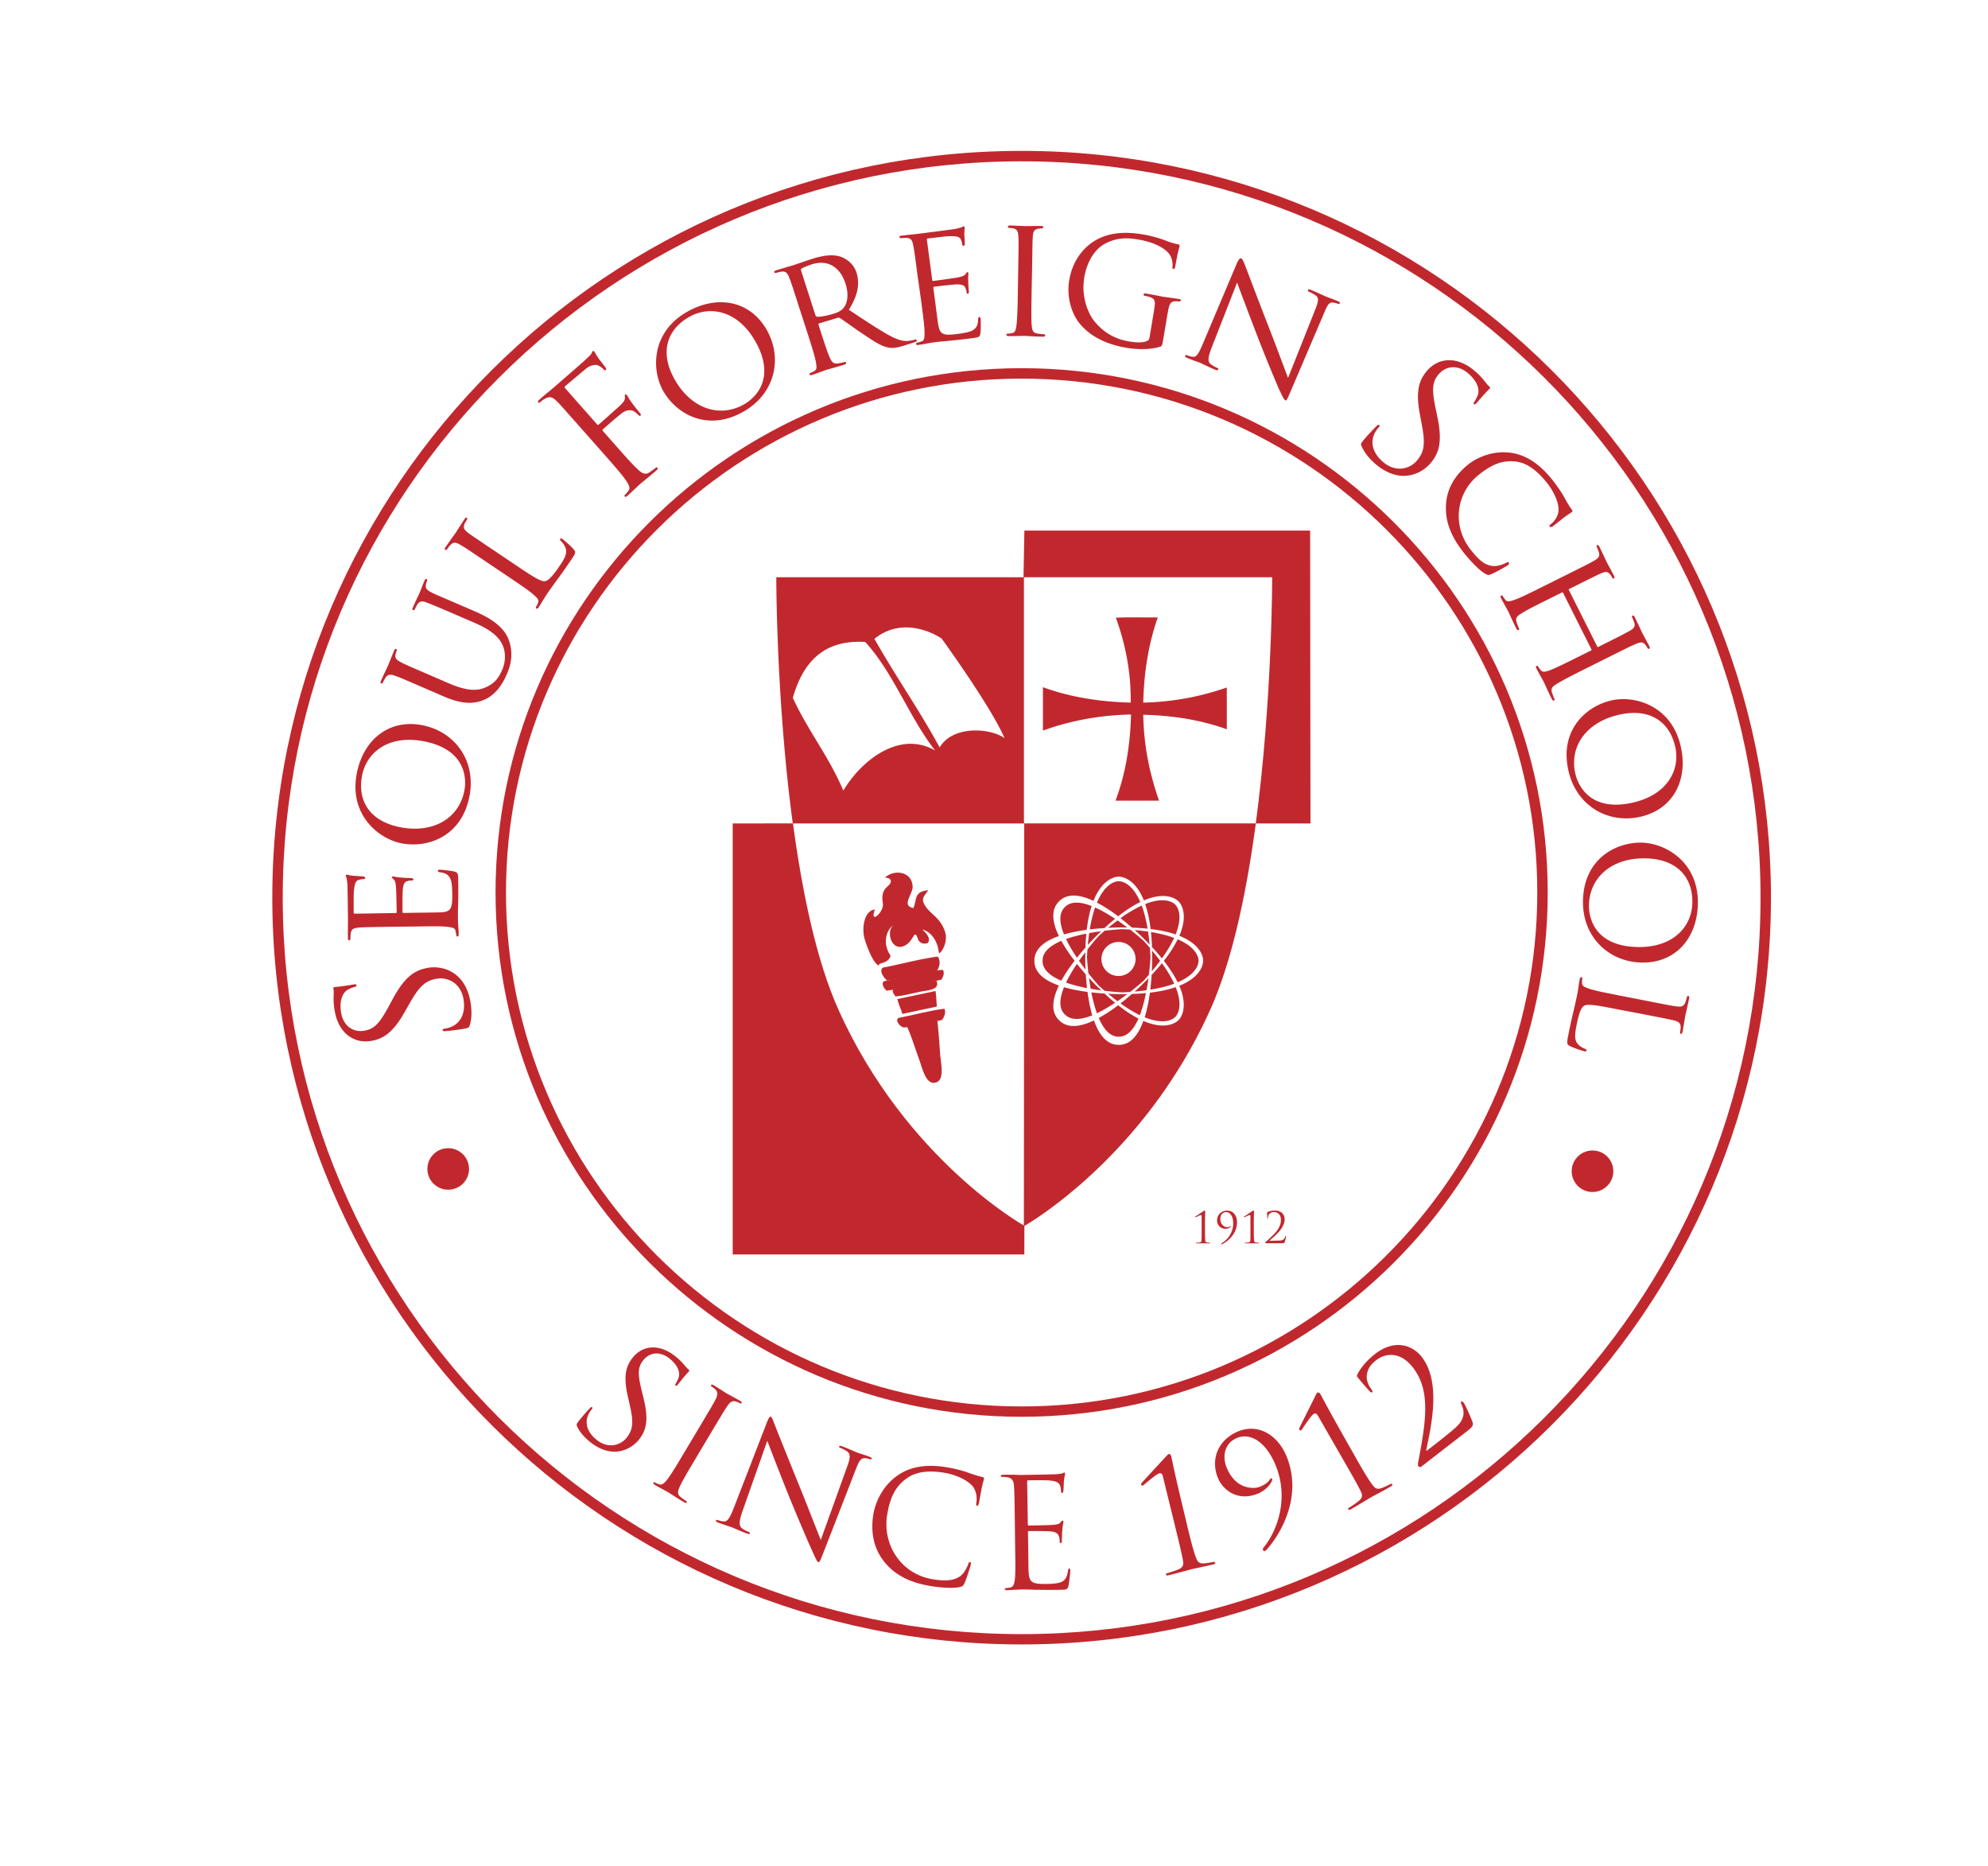
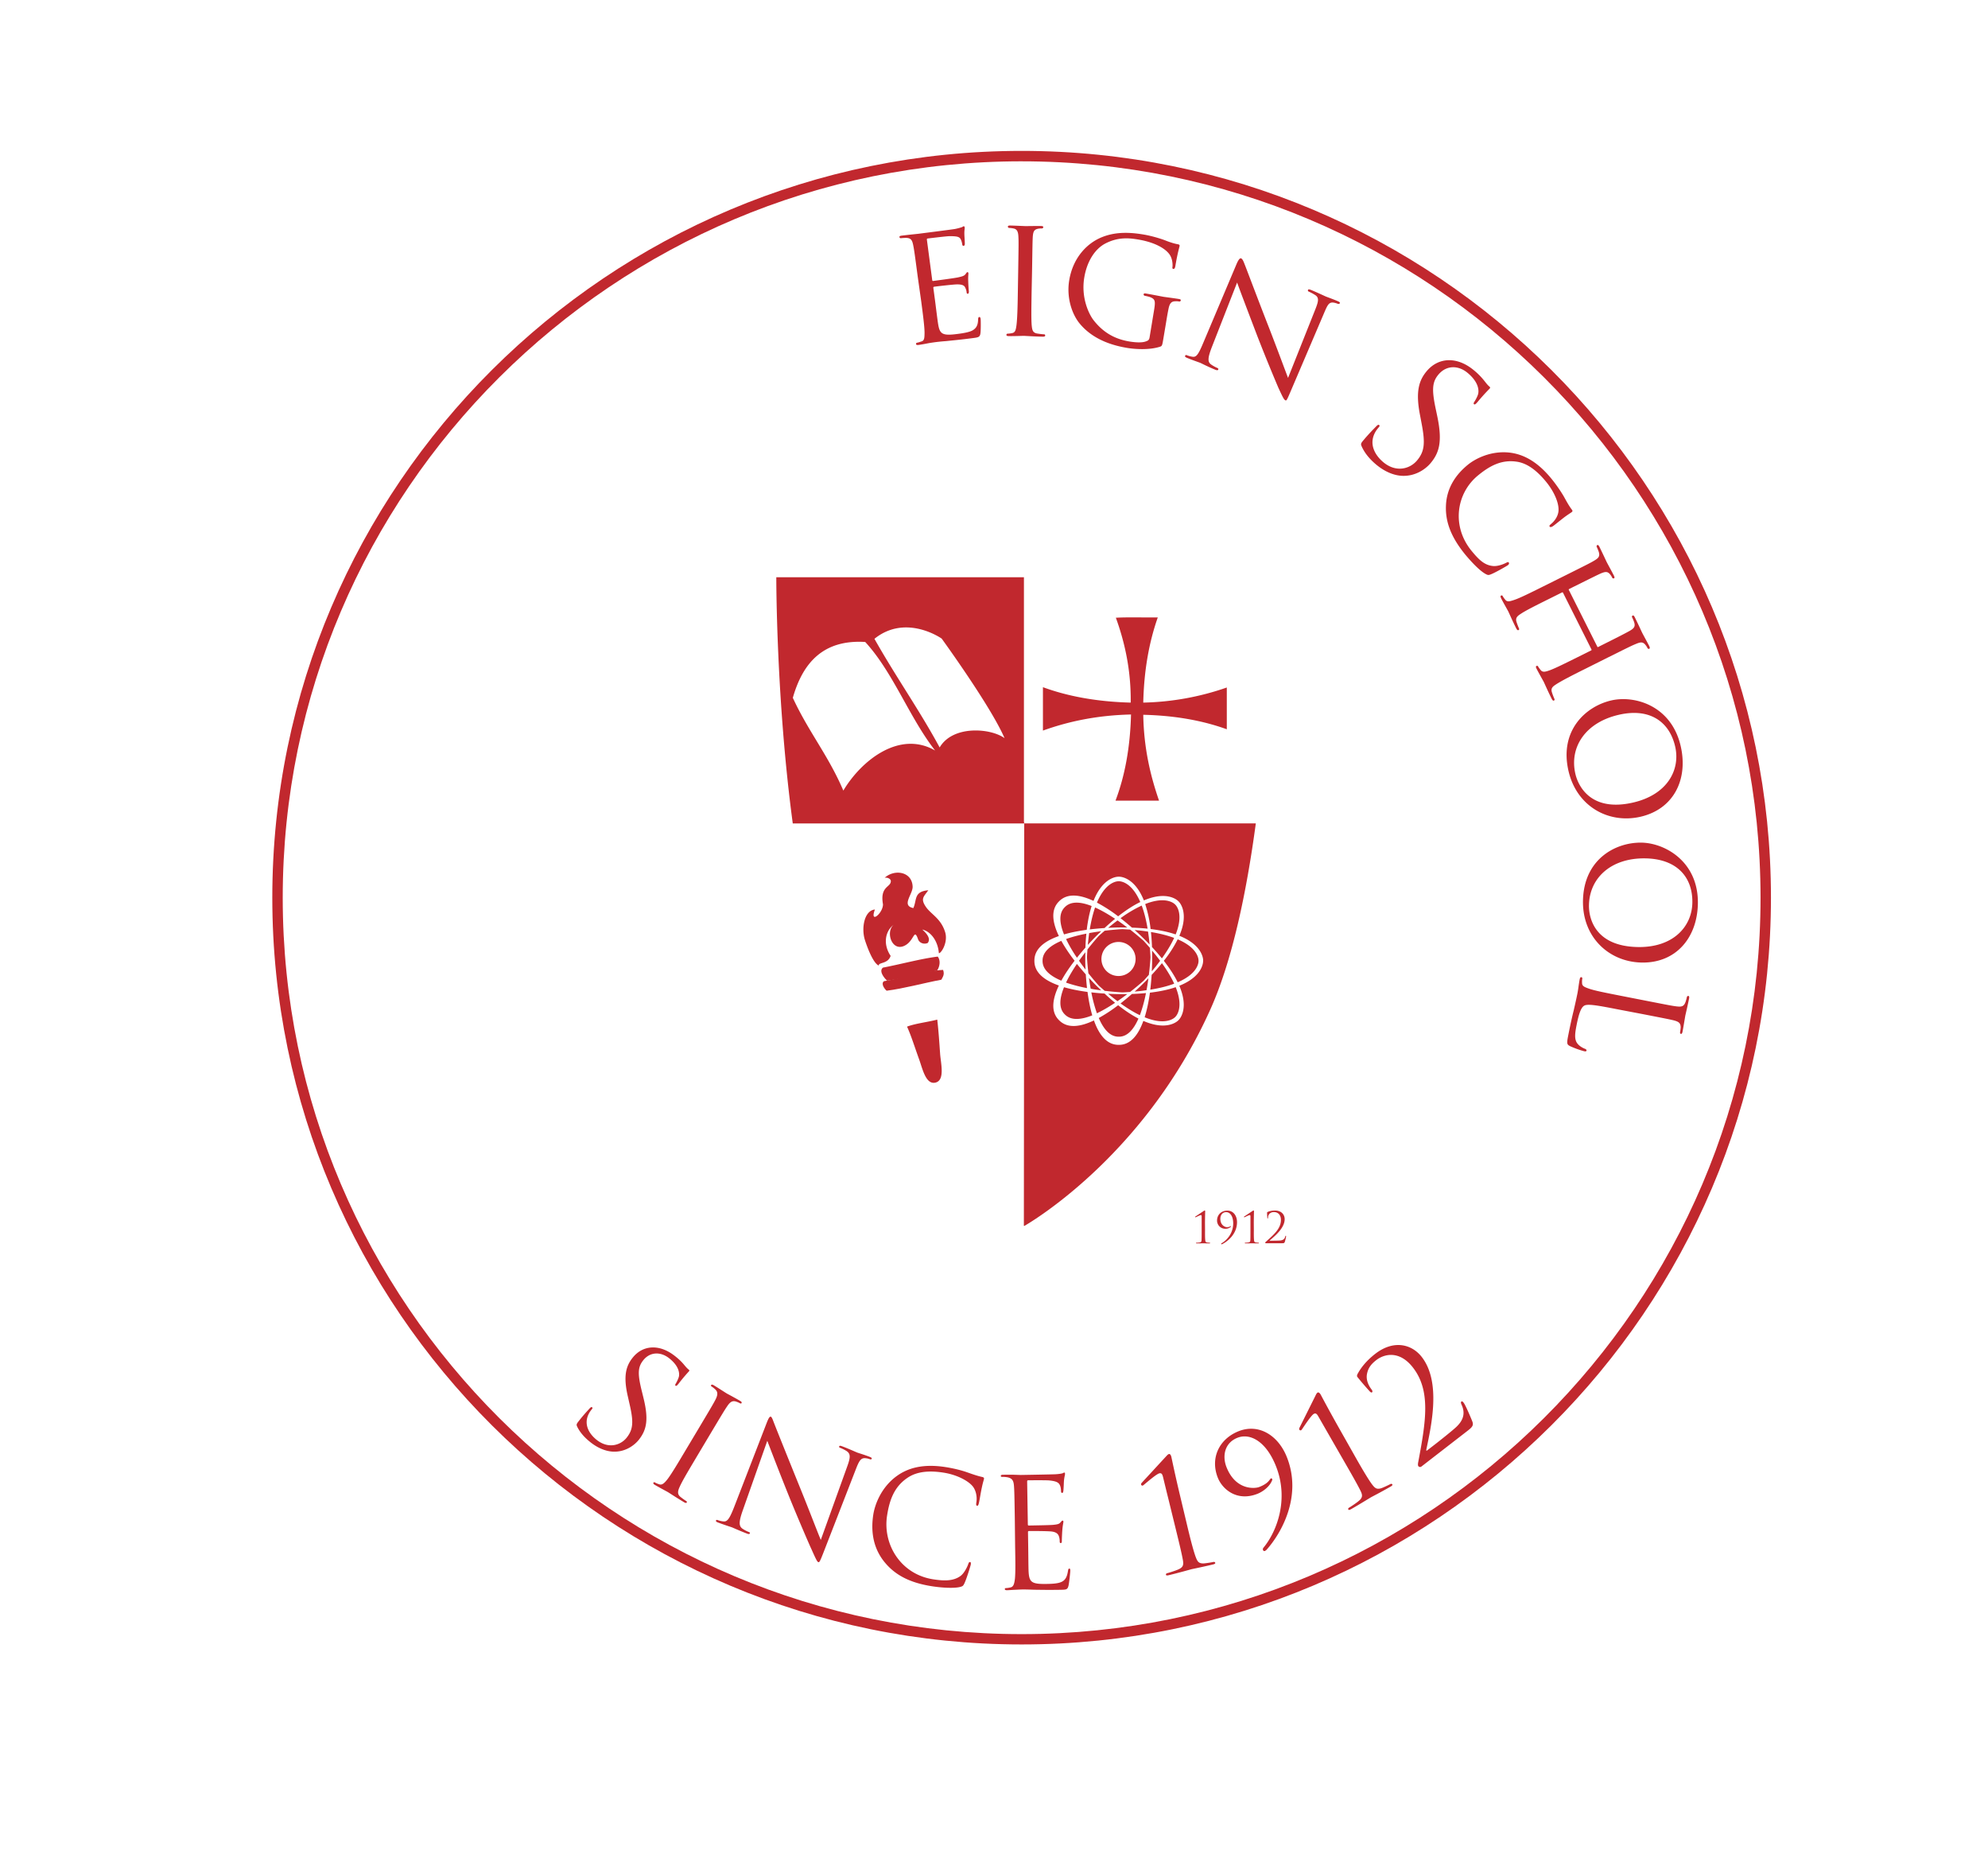
<svg xmlns="http://www.w3.org/2000/svg" width="162" height="152" fill="none">
  <path fill="#C1282E" d="M83.252 133.971c-33.668 0-61.062-27.29-61.062-60.84 0-33.544 27.39-60.838 61.062-60.838 33.671 0 61.061 27.29 61.061 60.839-.004 33.549-27.394 60.839-61.061 60.839Zm0-120.829c-33.2 0-60.213 26.914-60.213 59.994s27.012 59.994 60.213 59.994c33.2 0 60.212-26.914 60.212-59.994s-27.012-59.993-60.212-59.993Z" />
-   <path fill="#C1282E" d="M38.285 83.514c-.063.212-.114.233-.488.3-.692.123-1.256.166-1.481.191-.153.013-.23-.004-.242-.072-.013-.084.026-.106.136-.123.123-.02.318-.055.505-.13.989-.39 1.214-1.367 1.053-2.293-.234-1.323-1.303-1.806-2.19-1.65-.956.17-1.44.665-2.212 2.027l-.403.71c-.947 1.675-1.745 2.157-2.687 2.322-1.481.262-2.687-.664-2.997-2.42a5.55 5.55 0 0 1-.089-1.306c.009-.27.005-.385-.017-.495-.02-.11.005-.144.073-.156.067-.013.534-.038 1.477-.203.22-.038.322-.03.335.042.013.085-.051.11-.161.144-.166.042-.522.19-.663.3-.135.11-.653.584-.428 1.853.17.951.895 1.59 1.905 1.412.79-.14 1.223-.584 2.03-2.093l.237-.44c.997-1.852 1.791-2.39 2.9-2.588.568-.102 1.659-.064 2.503.77.522.52.82 1.234.951 1.978.115.656.132 1.307-.047 1.92ZM31.8 75.504c-1.855.03-2.195.034-2.573.068-.407.034-.602.106-.653.516a4.385 4.385 0 0 0-.021.423c0 .042-.056.097-.098.102-.072 0-.098-.055-.102-.195-.008-.563.004-1.358.004-1.43 0-.084-.03-2.66-.046-2.943-.017-.237-.064-.46-.08-.558-.018-.055-.06-.11-.06-.165 0-.042.055-.055.11-.06.085 0 .225.068.565.09.114.012.649.033.789.059.055.013.127.055.127.11 0 .072-.055.097-.152.101-.085 0-.28.017-.42.076-.196.09-.277.216-.353.889-.025.21-.017 1.64-.013 1.78 0 .055.043.068.128.068l3.247-.051c.085 0 .127 0 .127-.072-.004-.152-.03-1.78-.06-2.06-.033-.291-.05-.473-.178-.6-.085-.085-.157-.14-.157-.178 0-.042.026-.072.098-.072.072 0 .267.068.662.09.238.024.688.046.773.041.097 0 .224.026.224.11 0 .055-.042.085-.11.085-.11 0-.238.004-.395.063-.17.047-.305.161-.356.635-.038.338-.03 1.653-.026 1.865 0 .072.043.084.085.084l.998-.017c.407-.008 1.8-.017 2.037-.033.802-.043.95-.267.934-1.485-.004-.321-.013-.91-.149-1.23-.144-.322-.36-.487-.84-.546-.14-.025-.183-.055-.187-.123 0-.072.098-.084.183-.088.085 0 .9.084 1.154.148.31.08.314.207.323.68.017.927 0 1.641-.009 2.145-.02.52-.012.841-.012 1.023 0 .03.004.266.02.533.018.237.039.516.039.715 0 .127-.026.194-.093.198-.043 0-.098-.025-.102-.097 0-.114-.047-.266-.064-.376-.047-.237-.284-.263-.637-.313-.492-.064-1.434-.047-2.589-.03l-2.092.025ZM29.066 63.054c.51-2.728 2.564-4.487 5.306-3.98 2.627.487 4.435 2.83 3.892 5.752-.62 3.32-3.387 4.276-5.5 3.887-1.898-.351-4.322-2.31-3.698-5.659Zm8.778 1.34c.204-1.086.03-3.387-3.37-4.013-2.823-.52-4.618.914-4.975 2.83-.377 2.025.624 3.721 3.184 4.195 2.733.499 4.75-.82 5.161-3.011ZM34.563 56.047c-1.702-.736-2.012-.867-2.373-.994-.36-.123-.594-.148-.806.203-.051.084-.149.27-.195.376-.017.038-.09.068-.128.051-.064-.03-.068-.089-.013-.22.225-.516.548-1.184.59-1.286.043-.101.327-.82.472-1.154.055-.127.11-.182.174-.152.038.017.068.088.046.14-.034.075-.063.139-.097.295-.077.317.089.465.437.647.335.178.645.309 2.351 1.045l1.537.664c1.587.685 2.394.621 3.047.321.743-.334 1.045-.786 1.325-1.43.301-.693.284-1.496-.013-2.08-.403-.8-1.257-1.307-2.377-1.789l-1.38-.596c-1.701-.736-2.016-.854-2.372-.994-.352-.14-.59-.16-.802.19-.051.085-.149.271-.196.373-.02.05-.089.067-.131.05-.064-.03-.068-.089-.013-.22.216-.503.53-1.146.556-1.21.034-.075.242-.63.386-.963.056-.127.106-.17.17-.14a.108.108 0 0 1 .051.131c-.034.076-.064.14-.098.292-.067.338.085.478.433.66.336.177.654.296 2.356 1.032l1.176.507c1.188.512 2.449 1.24 2.83 2.474.353 1.13.065 2.043-.228 2.71-.162.373-.7 1.545-1.796 2.018-.755.33-1.706.44-3.306-.253l-1.613-.698ZM42.054 46.057c1.456.982 2.067 1.358 2.369 1.286.271-.05.611-.402 1.154-1.2.361-.534.658-.995.53-1.435a1.47 1.47 0 0 0-.394-.621c-.063-.06-.097-.131-.06-.19.03-.047.094-.039.2.033.106.072.654.542.887.816.187.229.2.284-.174.83a43.732 43.732 0 0 1-1.24 1.755c-.326.456-.572.794-.776 1.099-.03.047-.148.22-.271.427-.132.216-.268.444-.378.61-.072.105-.132.147-.191.105-.034-.021-.068-.076-.026-.136a1.63 1.63 0 0 0 .166-.346c.089-.229-.085-.377-.344-.622-.37-.334-1.15-.858-2.105-1.501l-1.749-1.176c-1.54-1.036-1.817-1.222-2.148-1.408-.352-.203-.556-.254-.832.05a3.651 3.651 0 0 0-.258.335c-.026.033-.102.05-.136.025-.06-.038-.051-.102.03-.216.313-.465.768-1.087.81-1.146.03-.046.526-.829.739-1.142.072-.105.131-.148.19-.105.035.025.039.093.018.127a7.588 7.588 0 0 0-.204.35c-.144.343-.034.5.301.762.306.224.586.41 2.127 1.446l1.765 1.188ZM47.403 34.948c-1.448-1.641-1.707-1.937-2.025-2.254-.335-.339-.569-.436-.985-.203-.102.05-.293.198-.386.283-.042.038-.102.055-.14.013-.055-.064-.021-.131.093-.233.242-.211.527-.46.769-.655l.441-.368c.212-.186 2.364-2.051 2.598-2.276.19-.186.36-.334.428-.448.047-.076.051-.156.094-.194.042-.038.102-.013.148.038.064.072.123.245.353.566.08.114.47.597.56.74.034.064.072.144.017.19-.051.047-.119.013-.187-.063a1.472 1.472 0 0 0-.446-.317c-.182-.08-.594-.06-1.014.292l-1.655 1.391c-.064.055-.068.114.008.199l2.564 2.905c.055.064.093.085.157.03l1.341-1.193c.178-.156.327-.287.467-.427.233-.24.344-.393.318-.613-.004-.089-.017-.17.026-.207.042-.038.08-.017.127.038.055.063.161.287.437.664.166.228.514.668.582.74.085.093.178.199.102.266-.051.047-.11.022-.157-.03-.102-.097-.242-.232-.4-.32-.182-.102-.517-.144-.882.1-.293.2-1.443 1.21-1.622 1.367-.05.046-.055.084.009.16l.79.897c.89 1.01 1.625 1.84 2.066 2.237.302.28.57.453.921.22.166-.11.416-.292.514-.372.064-.055.115-.042.14-.013.047.051.021.132-.093.233-.582.508-1.274 1.061-1.329 1.108-.055.047-.692.66-1.006.939-.114.101-.187.127-.242.063-.03-.03-.034-.08.03-.135.093-.085.204-.216.28-.322.174-.228.021-.503-.204-.845-.335-.49-1.07-1.32-1.96-2.33l-1.647-1.861ZM56.002 25.398c2.42-1.374 5.093-.943 6.473 1.468 1.324 2.313.692 5.202-1.897 6.673-2.946 1.67-5.463.182-6.529-1.679-.955-1.666-1.018-4.779 1.953-6.462Zm4.635 7.54c.963-.549 2.615-2.16.9-5.155-1.422-2.482-3.68-2.926-5.378-1.962-1.795 1.02-2.449 2.876-1.163 5.126 1.384 2.41 3.701 3.096 5.641 1.992ZM65.123 25.043c-.564-1.763-.67-2.08-.81-2.431-.153-.377-.28-.546-.684-.474a4.523 4.523 0 0 0-.411.101c-.039.013-.11-.02-.124-.063-.02-.068.026-.11.158-.152.534-.17 1.332-.398 1.4-.419.12-.038 1.104-.38 1.465-.495.75-.24 1.6-.435 2.355-.207.365.118 1.061.499 1.316 1.286.272.841.183 1.763-.615 3.049 1.35.892 2.495 1.662 3.408 2.148.836.44 1.256.423 1.566.368.242-.034.361-.072.429-.093.068-.021.123.017.136.06.02.067-.038.113-.25.181l-.74.237c-.67.211-.984.241-1.332.173-.594-.105-1.197-.516-2.144-1.154-.691-.457-1.451-1.024-1.803-1.248-.073-.038-.102-.042-.183-.017l-1.507.453c-.055.017-.072.05-.05.118l.084.267c.352 1.095.637 1.975.84 2.423.15.321.285.512.663.452.17-.025.433-.08.539-.114.08-.025.11.026.123.064.017.055-.025.11-.157.152-.641.207-1.405.406-1.46.423-.013.004-.79.296-1.15.41-.12.038-.196.034-.217-.034-.013-.038-.004-.101.064-.123a1.62 1.62 0 0 0 .344-.169c.212-.127.17-.346.114-.697-.085-.491-.37-1.383-.721-2.479l-.646-1.996Zm1.325.635c.02.067.06.097.127.122.204.038.832-.076 1.354-.24.28-.09.599-.208.82-.483.313-.393.432-1.095.152-1.962-.454-1.413-1.494-1.98-2.75-1.578-.349.11-.71.271-.824.334-.047.043-.072.098-.05.165l1.17 3.642Z" />
  <path fill="#C1282E" d="M74.78 22.506c-.242-1.832-.289-2.166-.365-2.538-.081-.398-.179-.584-.59-.588a5 5 0 0 0-.42.026c-.043.004-.107-.043-.11-.085-.01-.068.042-.106.182-.123.556-.072 1.354-.148 1.426-.16.085-.013 2.648-.335 2.928-.385.234-.047.455-.114.548-.144.055-.021.106-.072.161-.076.043-.004.064.046.072.106.013.084-.038.232-.025.566 0 .114.042.643.034.787-.004.06-.038.131-.093.14-.068.008-.107-.043-.12-.14a1.375 1.375 0 0 0-.122-.406c-.11-.182-.246-.25-.926-.245-.212 0-1.634.173-1.774.19-.055.008-.064.05-.05.135l.424 3.21c.012.085.017.123.085.114.152-.02 1.77-.232 2.045-.296.289-.067.467-.106.578-.245.072-.093.118-.17.16-.178.043-.004.073.017.086.09.008.067-.034.274-.013.663.004.241.034.69.047.77.013.097 0 .224-.08.237-.056.008-.09-.03-.099-.102a.997.997 0 0 0-.106-.38c-.063-.161-.195-.284-.674-.28-.34.005-1.652.161-1.86.19-.068.01-.076.051-.072.094l.132.985c.055.402.22 1.78.267 2.013.132.787.378.914 1.588.753.318-.042.904-.119 1.21-.288.3-.181.44-.41.45-.892.008-.144.033-.186.101-.199.068-.008.098.085.106.17.013.084.022.9-.017 1.158-.042.317-.17.334-.64.394-.922.122-1.635.186-2.14.24-.518.039-.84.08-1.023.106-.03.005-.263.034-.526.085-.233.046-.514.097-.709.122-.127.017-.2 0-.208-.071-.004-.043.017-.102.085-.11.11-.013.259-.076.37-.106.229-.072.229-.313.237-.668.004-.495-.119-1.425-.267-2.563l-.293-2.076ZM84.062 23.952c-.017 1.15-.034 2.09.013 2.58.038.35.076.575.441.639.183.03.45.063.56.063.073 0 .098.06.098.101 0 .055-.059.098-.2.093-.687-.012-1.489-.067-1.544-.067-.072 0-.845.03-1.223.02-.127 0-.195-.029-.195-.1 0-.043.03-.098.102-.098.11 0 .267-.025.382-.05.242-.051.285-.275.335-.627.064-.49.094-1.429.11-2.575l.035-2.102c.03-1.848.034-2.186.012-2.563-.02-.406-.118-.592-.382-.651a2.108 2.108 0 0 0-.377-.046c-.055 0-.098-.06-.098-.102 0-.072.06-.097.2-.093.407.008 1.18.047 1.252.047.055 0 .857-.013 1.24-.009.14.004.194.03.194.102 0 .042-.06.097-.102.097-.084 0-.17-.004-.31.021-.339.063-.411.233-.445.651-.021.377-.025.715-.055 2.563l-.043 2.106ZM94.011 25.47c.162-.951.157-1.095-.326-1.277a3.673 3.673 0 0 0-.412-.097c-.043-.009-.09-.072-.08-.114.012-.085.071-.09.212-.064.555.093 1.366.258 1.438.267.055.008.824.11 1.197.169.14.021.191.046.179.13-.009.043-.073.09-.115.081-.085-.012-.166-.03-.31-.02-.344 0-.471.164-.564.57-.077.372-.136.715-.217 1.214l-.22 1.31c-.09.538-.107.55-.272.61-.845.27-1.974.211-2.683.093-.93-.157-2.644-.554-3.811-1.929-.645-.744-1.142-2.123-.896-3.586.314-1.878 1.494-3.045 2.687-3.514 1.205-.482 2.44-.36 3.37-.207.777.13 1.613.41 1.838.507.242.097.658.237.963.288.123.02.145.08.136.135-.03.165-.148.474-.348 1.645-.034.195-.097.241-.178.224-.068-.013-.072-.084-.051-.194.013-.157 0-.512-.149-.82-.229-.496-1.082-1.117-2.66-1.38-.735-.122-1.63-.215-2.68.335-.797.423-1.472 1.387-1.701 2.757-.28 1.658.382 2.99.742 3.464.82 1.061 1.792 1.56 2.912 1.75.429.072 1.006.127 1.354 0 .166-.059.272-.097.31-.317l.335-2.03ZM98.765 28.244c-.356.914-.365 1.231-.089 1.438.187.14.442.263.543.305.052.021.077.076.052.127-.026.063-.115.059-.247.004-.65-.27-1.086-.499-1.188-.545-.102-.047-.599-.208-1.117-.423-.114-.051-.173-.09-.144-.165.021-.051.077-.076.128-.051.089.038.3.11.492.131.318.042.484-.237.9-1.235l2.657-6.288c.187-.44.301-.53.39-.491.132.055.23.355.297.52.107.258 1.023 2.707 2.021 5.257.636 1.637 1.303 3.45 1.502 3.958l2.208-5.548c.288-.715.326-.99.004-1.201a3.874 3.874 0 0 0-.535-.284c-.076-.034-.064-.101-.047-.14.026-.063.123-.037.255.013.518.216 1.053.47 1.18.525.127.055.518.186.985.385.114.05.203.101.174.165-.017.038-.094.08-.174.05a1.543 1.543 0 0 0-.285-.088c-.407-.08-.526.126-.806.786l-2.742 6.42c-.306.723-.344.782-.425.748-.118-.05-.195-.19-.585-1.036a147.068 147.068 0 0 1-1.715-4.212c-.739-1.937-1.456-3.819-1.643-4.352l-2.046 5.227ZM110.96 36.364c-.089-.203-.064-.254.182-.541.45-.537.854-.93 1.011-1.096.11-.11.178-.143.229-.101.063.055.046.093-.026.182-.08.097-.208.245-.301.423-.505.93-.047 1.822.675 2.427 1.035.863 2.164.546 2.742-.144.624-.74.67-1.433.382-2.968l-.153-.804c-.357-1.886-.055-2.77.556-3.501.963-1.15 2.487-1.214 3.854-.072a5.6 5.6 0 0 1 .913.943c.169.215.246.296.331.368.085.072.089.11.046.165-.042.055-.386.372-.997 1.103-.144.174-.229.229-.285.186-.063-.055-.029-.118.03-.211.098-.14.276-.482.31-.656.034-.173.123-.866-.87-1.691-.743-.622-1.715-.643-2.373.14-.513.613-.56 1.234-.199 2.9l.102.487c.433 2.06.174 2.977-.548 3.836-.369.44-1.227 1.112-2.415 1.019-.734-.064-1.426-.423-2.008-.905-.496-.415-.929-.905-1.188-1.489ZM117.827 41.27c.034-1.59.9-2.68 1.779-3.4.62-.507 1.88-1.163 3.4-.998 1.027.119 2.177.626 3.383 2.085.314.377.725.947 1.035 1.472.229.41.416.765.662 1.087.081.097.056.156 0 .198-.076.064-.203.132-.556.385-.314.237-.823.656-.963.753-.149.106-.242.106-.285.05-.055-.063.005-.126.132-.232.357-.296.603-.748.59-1.159.004-.566-.34-1.446-1.036-2.288-1.01-1.222-1.821-1.539-2.411-1.615-1.23-.17-2.181.36-3.115 1.125-1.77 1.45-2.186 4.14-.505 6.17.59.715 1.04 1.146 1.732 1.21.377.038.874-.157 1.074-.267.114-.059.157-.076.212-.008.034.042.008.14-.06.194-.063.055-.976.584-1.371.745-.216.088-.267.093-.467-.017-.475-.262-1.116-.935-1.629-1.548-1.172-1.425-1.635-2.66-1.601-3.942ZM129.118 54.52c-1.032.512-1.868.947-2.284 1.214-.297.194-.484.321-.365.685.051.16.153.427.196.511.038.077 0 .127-.039.144-.051.026-.118-.017-.182-.148-.302-.6-.616-1.32-.65-1.383-.025-.05-.42-.744-.585-1.07-.064-.127-.064-.186 0-.22.038-.017.102-.017.131.043.051.101.14.211.213.3.161.199.394.131.73.013.466-.17 1.269-.571 2.3-1.083l1.07-.533c.051-.025.051-.055.029-.093l-2.309-4.601c-.017-.038-.042-.055-.093-.03l-1.07.533c-1.031.512-1.85.922-2.262 1.193-.297.194-.48.334-.365.685.055.173.153.427.2.524.029.064-.005.114-.043.131-.051.026-.114-.008-.178-.13-.31-.614-.624-1.337-.65-1.384-.029-.063-.42-.744-.59-1.082-.055-.114-.063-.186 0-.22.039-.017.102-.017.132.042.051.102.144.224.221.313.157.186.373.114.709.004.471-.156 1.315-.575 2.347-1.09l1.889-.94c1.659-.829 1.961-.977 2.287-1.171.353-.207.497-.355.365-.745a4.415 4.415 0 0 0-.161-.389c-.017-.038.004-.114.043-.13.063-.03.114.004.178.13.25.504.577 1.214.611 1.278.025.05.403.74.573 1.078.064.127.064.186 0 .22-.038.017-.115-.004-.132-.042a1.388 1.388 0 0 0-.161-.262c-.212-.271-.395-.258-.785-.094-.344.157-.671.322-2.335 1.147l-.225.114c-.063.03-.05.055-.029.093l2.309 4.597c.017.038.029.063.093.03l.225-.115c1.66-.829 1.982-1.002 2.313-1.184.353-.207.501-.347.37-.732a3.724 3.724 0 0 0-.166-.389c-.025-.05.009-.114.043-.13.063-.03.114.003.178.13.246.49.577 1.214.603 1.265.029.063.407.753.573 1.078.063.127.067.199.004.233-.038.017-.115-.004-.14-.055-.038-.076-.068-.14-.166-.262-.208-.258-.39-.246-.781-.08-.352.143-.653.295-2.313 1.12l-1.876.939ZM136.957 60.783c.624 2.702-.56 5.13-3.272 5.756-2.602.596-5.2-.833-5.87-3.73-.76-3.29 1.396-5.265 3.493-5.747 1.876-.432 4.885.401 5.649 3.721Zm-8.582 2.258c.25 1.079 1.324 3.117 4.699 2.343 2.797-.642 3.871-2.668 3.433-4.567-.462-2.009-2.058-3.168-4.592-2.584-2.717.622-4.041 2.635-3.54 4.808ZM138.358 73.614c-.047 2.774-1.778 4.846-4.563 4.804-2.67-.042-4.847-2.055-4.8-5.024.055-3.375 2.623-4.779 4.775-4.745 1.927.034 4.643 1.56 4.588 4.965Zm-8.875.14c-.017 1.108.535 3.345 3.994 3.4 2.869.046 4.401-1.667 4.431-3.616.034-2.06-1.235-3.565-3.837-3.608-2.784-.042-4.554 1.595-4.588 3.823ZM131.754 82.216c-1.724-.338-2.432-.448-2.683-.27-.229.156-.407.604-.594 1.552-.123.634-.217 1.17.072 1.526.149.186.378.33.607.419.081.03.14.085.127.152-.012.055-.072.072-.195.047a7.632 7.632 0 0 1-1.137-.41c-.259-.136-.293-.187-.166-.834.17-.867.318-1.535.458-2.093.124-.546.217-.956.289-1.315.013-.055.051-.263.085-.5.034-.249.072-.515.11-.706.026-.122.064-.186.136-.173.043.008.089.046.077.114-.022.11-.026.267-.017.38.008.246.224.318.56.44.471.165 1.392.343 2.525.567l2.072.406c1.821.356 2.152.423 2.529.47.408.05.612.02.747-.368a3.69 3.69 0 0 0 .111-.406c.008-.043.072-.085.114-.076.068.012.085.072.06.211-.111.55-.285 1.303-.302 1.37-.012.055-.161.969-.233 1.337-.026.122-.064.186-.136.173-.042-.008-.072-.072-.064-.114a4.47 4.47 0 0 0 .051-.406c0-.372-.165-.474-.573-.584-.369-.088-.7-.152-2.521-.507l-2.109-.402ZM47.038 116.235c-.085-.177-.064-.224.144-.486.382-.491.73-.854.862-1.002.093-.102.152-.136.2-.098.059.047.046.085-.018.161-.068.089-.178.224-.255.385-.42.841.017 1.62.68 2.131.946.732 1.94.411 2.427-.215.531-.677.548-1.294.242-2.648l-.16-.706c-.383-1.662-.145-2.457.377-3.125.819-1.053 2.169-1.159 3.42-.191.387.296.642.559.841.808.157.186.23.254.306.317.08.06.085.098.047.144-.039.051-.332.343-.85 1.011-.122.156-.195.211-.245.173-.06-.046-.03-.101.02-.19.081-.127.23-.436.255-.592.026-.152.081-.774-.827-1.476-.68-.524-1.545-.516-2.101.203-.438.562-.454 1.112-.08 2.584l.105.431c.454 1.815.255 2.639-.356 3.426-.315.402-1.053 1.027-2.11.985-.654-.034-1.278-.325-1.812-.74-.459-.359-.862-.778-1.112-1.29ZM56.724 118.764c-.612 1.027-1.117 1.873-1.333 2.355-.153.33-.23.605.068.838.135.11.36.27.458.33.064.038.068.084.047.114-.034.055-.106.055-.22-.017-.59-.351-1.249-.782-1.304-.816-.055-.034-.747-.402-1.07-.592-.118-.072-.157-.123-.118-.186.017-.034.059-.051.123-.013.097.059.237.114.348.148.242.084.433-.119.662-.406.322-.419.828-1.265 1.439-2.292l1.125-1.882c.997-1.671 1.175-1.971 1.358-2.326.195-.377.195-.622-.009-.816a1.777 1.777 0 0 0-.305-.241c-.043-.026-.073-.072-.047-.115.038-.063.106-.055.225.013.352.211 1.01.643 1.065.672.056.03.752.402 1.07.593.119.071.161.122.119.186-.026.042-.08.038-.123.012a1.695 1.695 0 0 0-.289-.127c-.322-.118-.518.013-.76.377-.225.33-.403.63-1.4 2.296l-1.13 1.895ZM60.544 123.001c-.344.96-.344 1.307-.064 1.523.2.144.45.254.556.292.06.021.085.059.068.105-.026.072-.106.068-.246.013-.667-.254-1.116-.469-1.223-.507-.106-.038-.607-.195-1.133-.394-.114-.046-.183-.084-.153-.165.017-.046.064-.055.12-.034.093.034.309.106.504.115.323.029.51-.284.917-1.341l2.576-6.657c.175-.452.26-.566.353-.532.093.033.195.368.263.528.097.262 1.116 2.8 2.173 5.405.68 1.675 1.405 3.578 1.63 4.102l2.143-5.954c.28-.762.297-1.049-.03-1.277a3.043 3.043 0 0 0-.547-.275c-.08-.03-.08-.072-.063-.119.025-.067.123-.046.263.009.526.198 1.07.448 1.2.499.128.05.527.16 1.007.346.127.051.204.094.178.161-.017.047-.076.064-.161.034-.06-.021-.14-.055-.293-.072-.416-.068-.56.174-.832.871l-2.644 6.801c-.297.765-.34.816-.425.786-.093-.034-.182-.215-.564-1.07-.085-.165-1.104-2.516-1.83-4.313a263.18 263.18 0 0 1-1.761-4.5l-1.982 5.62ZM72.084 127.268c-1.027-1.256-1.103-2.706-.92-3.874.127-.824.64-2.22 1.91-3.142.857-.621 2.07-1.027 3.972-.731.493.076 1.18.22 1.766.427.454.16.84.296 1.23.38.137.034.154.085.141.161-.017.097-.077.241-.17.681-.089.402-.195 1.078-.238 1.26-.042.182-.076.254-.152.241-.085-.012-.085-.101-.06-.275.077-.477-.042-1.015-.322-1.336-.374-.436-1.274-.918-2.36-1.087-1.643-.258-2.483.106-2.98.457-1.036.719-1.418 1.78-1.613 3.036-.37 2.352 1.108 4.783 3.748 5.198.925.144 1.672.148 2.245-.279.302-.229.548-.745.62-.96.047-.131.077-.178.153-.165.064.008.072.101.055.199-.013.084-.331 1.133-.518 1.531-.11.224-.14.241-.377.304-.527.118-1.478.059-2.267-.063-1.846-.288-3.022-.935-3.863-1.963ZM82.696 123.742c-.03-1.942-.038-2.293-.068-2.69-.034-.423-.136-.622-.548-.702a2.368 2.368 0 0 0-.424-.03c-.051 0-.102-.021-.102-.072 0-.076.06-.101.2-.101.288-.004.623-.009.9 0l.513.017c.089 0 2.572-.043 2.86-.059.238-.017.438-.043.535-.072.064-.013.11-.064.175-.064.038 0 .05.051.05.11 0 .089-.059.237-.089.588-.008.123-.025.672-.05.82-.013.064-.035.14-.085.14-.077 0-.102-.059-.102-.161 0-.088-.017-.3-.081-.448-.09-.199-.216-.347-.896-.41-.212-.021-1.574-.013-1.71-.009-.051 0-.077.038-.072.127l.055 3.434c0 .089.013.123.076.123.162-.004 1.698-.025 1.987-.055.301-.03.475-.059.585-.182.085-.101.136-.165.187-.165.038 0 .064.026.064.097 0 .072-.06.288-.09.698-.02.25-.038.711-.038.799 0 .102.005.237-.084.237-.064 0-.09-.046-.09-.11 0-.122-.004-.249-.055-.41-.05-.173-.17-.385-.658-.427-.34-.034-1.574-.038-1.787-.034-.063 0-.089.038-.084.089l.017 1.095c.008.423.016 1.87.033 2.128.051.858.242 1.019 1.465.998.322-.005.874-.013 1.197-.157.322-.144.467-.393.547-.905.022-.135.047-.186.11-.19.077 0 .077.097.077.186 0 .101-.085.947-.144 1.209-.08.326-.183.326-.67.334-.939.017-1.627.001-2.115-.004-.488-.017-.79-.025-.976-.021-.025 0-.238.004-.5.021-.251.005-.536.034-.727.038-.135.005-.199-.021-.203-.097 0-.038.025-.076.097-.076.11 0 .264-.03.374-.055.25-.055.305-.33.352-.689.055-.525.038-1.506.017-2.703l-.025-2.19ZM96.694 124.08c.284 1.214.552 2.25.743 2.766.14.363.233.532.64.524.192-.008.71-.097.82-.123.047-.012.123.021.131.072.017.059-.038.102-.186.136-.909.219-1.698.372-1.757.389-.06.017-1.07.3-1.847.486-.131.034-.212.025-.225-.034-.013-.046.026-.11.072-.122.145-.034.73-.216.951-.322.382-.169.424-.372.357-.753-.094-.541-.348-1.581-.645-2.791l-.518-2.114c-.162-.652-.289-1.172-.45-1.84-.06-.241-.115-.368-.31-.321-.23.055-.972.697-1.24.917-.05.051-.084.072-.135.081-.038.008-.102-.038-.11-.089-.01-.038.016-.093.055-.14l1.96-2.127c.094-.097.17-.195.255-.216.098-.025.166.102.195.22.026.098.268 1.307.71 3.159l.534 2.242ZM104.856 118.688c1.303 3.248-.496 6.284-1.63 7.553a.419.419 0 0 1-.165.118c-.047.017-.11-.008-.14-.08-.03-.072-.004-.144.051-.207 1.069-1.294 2.088-3.925.997-6.644-.81-2.026-2.118-2.698-3.136-2.292-1.045.414-1.248 1.488-.883 2.402.768 1.92 2.347 1.734 2.661 1.607.548-.216.73-.423.845-.575.051-.072.089-.115.123-.131.034-.013.076.025.089.059.013.034.013.063-.009.11-.191.49-.717.901-1.18 1.087-1.646.655-2.848-.33-3.238-1.299-.637-1.594.093-3.159 1.693-3.797 1.643-.647 3.218.334 3.922 2.089ZM110.315 118.464c.611 1.087 1.154 2.009 1.481 2.453.238.308.373.448.764.325.182-.059.654-.287.751-.342.043-.026.123-.013.149.029.029.055-.013.106-.14.182-.815.465-1.524.829-1.579.859-.055.029-.947.583-1.639.977-.118.067-.195.084-.229.029-.025-.042-.004-.11.038-.135.132-.072.641-.41.824-.571.322-.271.301-.474.131-.82-.242-.495-.772-1.421-1.396-2.504l-1.087-1.89-.942-1.641c-.123-.216-.212-.322-.386-.224-.208.118-.743.938-.938 1.222-.034.063-.064.093-.106.114-.034.017-.106-.013-.132-.055-.017-.034-.013-.093.013-.152l1.29-2.588c.06-.123.111-.237.187-.28.089-.05.187.051.25.161.051.089.62 1.18 1.558 2.838l1.138 2.013ZM115.828 119.479c-.068.055-.182.046-.246-.03-.059-.08-.03-.245-.004-.372.615-3.278 1.031-5.773-.437-7.663-1.095-1.409-2.326-1.121-2.988-.609-.476.368-.688.702-.769 1.188-.059.41.098.838.395 1.222.068.089.077.178.026.216-.039.03-.098.013-.179-.068a25.86 25.86 0 0 1-1.001-1.167c-.047-.059-.06-.097-.017-.224.233-.448.67-1.07 1.472-1.687 1.495-1.151 2.967-.779 3.778.266 1.583 2.038.785 5.57.369 7.557-.017.077.026.093.073.055l.721-.558c.17-.131 1.324-1.04 1.651-1.353.667-.626.709-1.222.42-1.836-.055-.131-.055-.194.005-.241.051-.038.127.043.174.102.144.186.543 1.108.704 1.518.128.326.005.47-.411.791l-3.736 2.893Z" />
  <path fill="#C1282E" fill-rule="evenodd" d="m83.464 66.928-.03 32.932c.022.013.034.017.034.017s9.66-5.413 15.153-17.618c1.808-4.014 2.967-9.617 3.714-15.178h-18.9l.03-.153Zm-.03-19.902H63.26s-.017 9.956 1.342 20.059h18.837V47.026h-.005Zm9.105 31.1a1.39 1.39 0 0 1-1.392 1.388 1.39 1.39 0 0 1-1.393-1.387 1.39 1.39 0 0 1 1.393-1.387 1.39 1.39 0 0 1 1.392 1.387Zm5.505.128s.06-1.218-1.94-2.017c.85-1.975-.06-2.796-.06-2.796l-.025-.025s-.823-.905-2.805-.06c-.802-1.991-2.025-1.932-2.025-1.932h-.038s-1.24-.06-2.042 1.97c-1.07-.498-2.105-.66-2.793.022l-.025.025c-.692.69-.522 1.738-.004 2.817-1.13.397-1.995 1.019-1.995 1.996v.038c0 .977.866 1.599 1.995 1.996-.518 1.078-.688 2.127.004 2.817l.025.025c.692.69 1.745.52 2.827.004.4 1.125 1.023 1.988 2.004 1.988h.038c.968 0 1.587-.842 1.986-1.95 2.008.871 2.844-.042 2.844-.042l.026-.025s.908-.82.059-2.796c2-.8 1.94-2.017 1.94-2.017v-.038h.004Zm-2.28-4.56s.76.64.039 2.433c-.54-.186-1.21-.339-2.042-.44a10.192 10.192 0 0 0-.441-2.034c1.8-.72 2.445.042 2.445.042Zm-2.011 4.293s-.03.597-.132 1.43c-.136.156-.276.313-.424.478 0 0-.442.401-1.104.917-.204.017-.42.03-.64.038 0 0-.6-.03-1.435-.13a20.626 20.626 0 0 1-.48-.424s-.365-.397-.845-1.002c-.089-.765-.114-1.307-.114-1.307.008-.22.021-.431.038-.638.518-.66.921-1.1.921-1.1.161-.148.323-.287.48-.423a22.377 22.377 0 0 1 1.434-.13l.641.037c.662.516 1.104.918 1.104.918.178.195.348.39.51.57.016.25.033.504.046.766Zm-.446-1.416s-.327-.339-.844-.804c.394.034.755.08 1.09.127.047.326.094.677.128 1.053-.12-.123-.246-.25-.374-.376Zm-1.065-.998a22.86 22.86 0 0 0-.93-.77 10.28 10.28 0 0 1 1.724-1.028c.186.495.352 1.112.48 1.882-.391-.042-.816-.067-1.274-.084Zm-.378-.009c-.127-.004-.263-.004-.395-.004 0 0-.47-.009-1.167.03.267-.22.522-.423.764-.605.284.194.552.393.798.58Zm-1.855.042c-.365.026-.772.06-1.205.11.118-.719.267-1.306.433-1.784.543.24 1.107.575 1.63.922-.272.224-.56.473-.858.752Zm-.272.258c-.093.09-.186.182-.284.275 0 0-.335.326-.806.842.03-.343.068-.664.11-.964.34-.06.67-.11.98-.153Zm-1.286 1.337a20.25 20.25 0 0 0-.691.824 11.555 11.555 0 0 1-.888-1.522c.518-.186 1.091-.33 1.656-.44-.038.351-.064.732-.077 1.138Zm-.008.376c0 .127-.004.258-.004.394 0 0-.009.405.02 1.023-.169-.224-.347-.465-.53-.723.174-.241.348-.478.514-.694Zm.038 1.806c.021.338.055.719.098 1.117a12.37 12.37 0 0 1-1.71-.449c.241-.511.56-1.036.886-1.522.255.308.501.6.726.854Zm.259.288c.416.456.713.74.713.74.098.093.191.186.284.275-.271-.039-.56-.08-.857-.136-.055-.304-.102-.6-.14-.88Zm1.27 1.272c.296.28.585.53.856.753-.475.317-.984.618-1.48.855a12.102 12.102 0 0 1-.455-1.705c.386.047.751.076 1.078.097Zm.292.017c.7.039 1.167.03 1.167.03.136 0 .268 0 .395-.004-.246.186-.518.385-.802.58-.242-.183-.493-.381-.76-.606Zm1.94.017c.407-.012.79-.038 1.141-.072a11.596 11.596 0 0 1-.496 1.802c-.459-.22-.98-.533-1.575-.956.34-.27.654-.533.93-.774Zm.22-.194c.518-.465.845-.804.845-.804.098-.093.187-.19.276-.283-.038.304-.09.634-.153.973a14.54 14.54 0 0 1-.968.114Zm1.384-1.358c.314-.334.594-.655.84-.956.455.635.777 1.189.998 1.671-.51.19-1.146.36-1.948.486.05-.427.085-.837.11-1.2Zm.013-.291c.038-.698.03-1.163.03-1.163 0-.182-.005-.36-.009-.53.242.293.463.572.658.834-.2.27-.424.558-.68.858Zm.017-1.98c-.017-.44-.047-.846-.085-1.222.773.127 1.392.296 1.889.478-.22.478-.54 1.032-.998 1.67-.237-.291-.505-.6-.806-.926Zm-2.712-5.358s.993-.085 1.757 1.692c-.527.253-1.125.63-1.804 1.163a12.256 12.256 0 0 0-1.728-1.117c.769-1.823 1.775-1.738 1.775-1.738Zm-4.402 2.119.026-.026c.496-.494 1.298-.418 2.169-.076-.166.52-.306 1.16-.4 1.937-.615.085-1.26.203-1.85.377-.36-.888-.45-1.709.055-2.212Zm-1.804 4.377v-.038c0-.71.645-1.227 1.528-1.603.31.558.692 1.117 1.082 1.62-.39.507-.772 1.061-1.082 1.624-.883-.373-1.528-.888-1.528-1.603Zm1.83 4.368-.026-.025c-.505-.503-.416-1.324-.055-2.207.615.177 1.282.3 1.914.384.085.63.208 1.294.386 1.908-.89.355-1.71.444-2.22-.06Zm4.397 1.798h-.038c-.713 0-1.231-.643-1.609-1.523a12.537 12.537 0 0 0 1.579-1.04c.615.482 1.167.837 1.655 1.087-.378.858-.887 1.476-1.587 1.476Zm4.58-1.603s-.654.77-2.488.021c.2-.634.336-1.336.43-2.004.857-.102 1.548-.258 2.1-.449.717 1.793-.042 2.432-.042 2.432Zm.203-2.83c-.25-.51-.615-1.09-1.129-1.75a9.793 9.793 0 0 0 1.13-1.75c1.782.76 1.697 1.75 1.697 1.75s.085.99-1.698 1.75ZM76.571 60.894c-1.664-3.074-3.561-5.738-5.314-8.851 2.58-2.076 5.48-.017 5.48-.017s4.002 5.506 5.123 8.111c-1.134-.824-4.215-1.074-5.289.758Zm-7.848 3.515c-1.222-2.863-2.831-4.775-4.117-7.558.832-2.926 2.542-4.757 5.9-4.55 2.279 2.474 3.59 6.153 5.696 8.843-2.903-1.675-6.015.808-7.48 3.265ZM72.81 75.349c-.691.537-.861 1.59-.233 2.525-.22.672-.993.507-.972.79-.496-.228-.997-1.679-1.129-2.097-.301-.973-.038-2.394.82-2.47-.455 1.214.657.321.657-.423-.259-1.455.607-1.379.637-1.857.038-.207-.28-.359-.501-.304.81-.736 2.245-.503 2.28.727.016.618-.951 1.54.059 1.739.305-.681.02-1.345 1.218-1.451-.37.524-.65.677-.208 1.336.416.626 1.235.943 1.583 2.085.246.816-.318 1.717-.514 1.709-.072-.964-.623-1.751-1.345-1.929.123.131.772.647.441 1.091-.292.14-.679.013-.79-.296-.356-1.015-.292.241-1.222.571-.954.33-1.413-1.188-.78-1.746ZM71.953 78.83c1.473-.28 3.052-.72 4.461-.897.263.325.149.875-.064 1.146-1.34.253-2.788.66-4.066.812-.212-.2-.7-.774-.33-1.062Z" clip-rule="evenodd" />
  <path fill="#C1282E" fill-rule="evenodd" d="M72.034 79.938c1.583-.271 3.366-.85 4.817-.922.14.384-.03.575-.14.799-1.473.279-3.052.719-4.46.897-.154-.123-.497-.571-.217-.774Z" clip-rule="evenodd" />
-   <path fill="#C1282E" fill-rule="evenodd" d="M76.316 79.895c.31.782-.721.77-1.358.905-.721.152-1.498.355-1.99.372-.115-.173-.357-.427-.128-.592 1.146-.211 2.394-.575 3.476-.685ZM73.12 81.396l3.116-.66c.072.444.06.834.114 1.265-.938.199-1.88.402-2.818.6-.119-.431-.305-.752-.412-1.205ZM76.962 82.183c.148.305-.026.702-.217.922-1.014.182-2.13.52-3.077.605-.28-.026-.743-.52-.475-.774 1.243-.237 2.589-.622 3.769-.753Z" clip-rule="evenodd" />
  <path fill="#C1282E" fill-rule="evenodd" d="M76.376 83.067c.106.93.161 1.75.233 2.783.056.782.412 2.152-.373 2.347-.79.194-1.057-1.117-1.333-1.882-.395-1.087-.645-1.924-.989-2.677.7-.262 1.66-.364 2.462-.571ZM90.9 65.228h3.549c-.709-2.05-1.24-4.284-1.286-6.995 2.602.06 4.856.474 6.808 1.18V56.01a22.021 22.021 0 0 1-6.808 1.23c.06-2.647.48-4.939 1.184-6.94-1.129.018-2.33-.033-3.417.026.718 1.975 1.244 4.28 1.21 6.915-2.733-.072-5.102-.504-7.152-1.257v3.536c2.08-.748 4.41-1.247 7.177-1.311-.067 2.694-.505 5.02-1.264 7.02Z" clip-rule="evenodd" />
-   <path fill="#C1282E" fill-rule="evenodd" d="M83.477 99.856c-.022.013-9.67-5.396-15.153-17.597-1.804-4.014-2.959-9.617-3.706-15.178l-4.91.004v35.114h23.764M106.762 43.228H83.477l-.073 3.798h20.264s.017 9.955-1.337 20.059h4.457l-.026-23.856Z" clip-rule="evenodd" />
  <path fill="#C1282E" d="M98.197 100.241c-.005.346 0 .647.017.799.012.106.03.161.14.182.05.008.2.021.229.021.013 0 .03.013.03.03 0 .016-.017.025-.06.025-.263 0-.484-.009-.5-.009-.018 0-.31.009-.535.009-.039 0-.06-.009-.06-.025 0-.013.013-.03.03-.03.042 0 .212-.009.28-.025.114-.022.14-.072.144-.182.009-.153.009-.453.009-.8v-1.137c0-.068-.009-.106-.064-.106-.068 0-.31.127-.399.165a.095.095 0 0 1-.042.013c-.009 0-.026-.017-.026-.03 0-.008.009-.025.026-.034l.67-.448c.03-.021.06-.042.085-.042.03 0 .038.038.038.072 0 .03-.012.372-.017.9l.005.652ZM100.803 99.568c0 .977-.781 1.578-1.206 1.789a.155.155 0 0 1-.055.013c-.013 0-.03-.013-.03-.034 0-.021.013-.038.034-.051.412-.224.947-.803.947-1.615 0-.61-.268-.918-.573-.918-.314 0-.476.258-.476.533 0 .575.43.69.522.69.166 0 .234-.034.281-.064.021-.013.034-.021.046-.021.013 0 .017.013.017.025 0 .009-.004.017-.012.03a.623.623 0 0 1-.416.16.665.665 0 0 1-.705-.668c0-.478.352-.808.832-.808.488-.008.794.41.794.94ZM102.174 100.241c-.005.346 0 .647.017.799.012.106.029.161.14.182a2.9 2.9 0 0 0 .229.021c.013 0 .03.013.03.03 0 .016-.017.025-.06.025-.263 0-.484-.009-.501-.009-.017 0-.31.009-.534.009-.039 0-.06-.009-.06-.025 0-.013.013-.03.03-.03.042 0 .212-.009.28-.025.115-.022.14-.072.144-.182.009-.153.009-.453.009-.8v-1.137c0-.068-.009-.106-.064-.106-.068 0-.31.127-.399.165a.096.096 0 0 1-.042.013c-.009 0-.026-.017-.026-.03 0-.008.009-.025.026-.034l.67-.448c.03-.021.06-.042.085-.042.03 0 .038.038.038.072 0 .03-.012.372-.017.9l.005.652ZM103.15 101.285a.047.047 0 0 1-.047-.047c0-.029.034-.059.064-.084.696-.618 1.214-1.096 1.214-1.764 0-.495-.323-.642-.552-.642a.497.497 0 0 0-.373.13.456.456 0 0 0-.124.339c0 .03-.012.05-.029.05-.013 0-.026-.012-.03-.046a7.745 7.745 0 0 1-.021-.427c0-.021.004-.03.034-.05.127-.06.331-.123.611-.123.526 0 .789.334.789.702 0 .719-.781 1.361-1.213 1.729-.017.013-.009.026.008.026h.255c.059 0 .471-.005.594-.017.255-.026.365-.148.407-.334.009-.038.022-.051.043-.051.017 0 .021.03.021.051 0 .067-.068.338-.106.452-.03.093-.081.106-.225.106h-1.32Z" />
-   <path fill="#C1282E" d="M83.252 115.423c-23.638 0-42.87-19.162-42.87-42.714s19.232-42.713 42.87-42.713c23.637 0 42.869 19.162 42.869 42.713 0 23.556-19.232 42.714-42.87 42.714Zm0-84.577c-23.17 0-42.02 18.78-42.02 41.867 0 23.087 18.85 41.868 42.02 41.868 23.171 0 42.02-18.781 42.02-41.868 0-23.086-18.854-41.867-42.02-41.867ZM36.524 96.925c.938 0 1.698-.758 1.698-1.692 0-.934-.76-1.692-1.698-1.692s-1.698.758-1.698 1.692c0 .934.76 1.692 1.698 1.692ZM129.772 97.11c.937 0 1.697-.757 1.697-1.69 0-.935-.76-1.692-1.697-1.692-.938 0-1.698.757-1.698 1.691s.76 1.692 1.698 1.692Z" />
</svg>